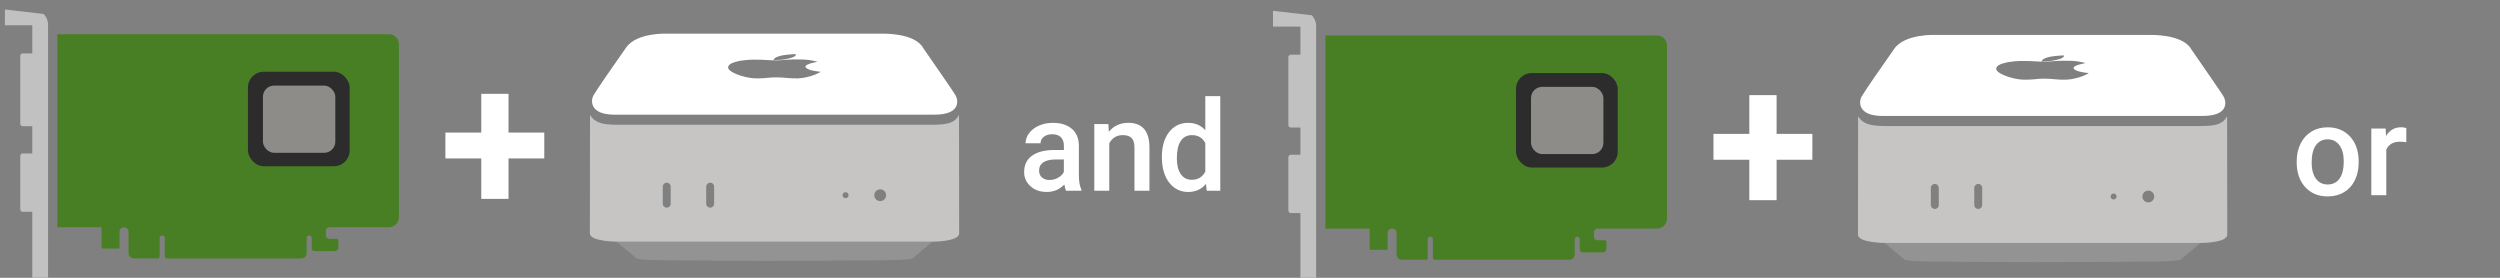
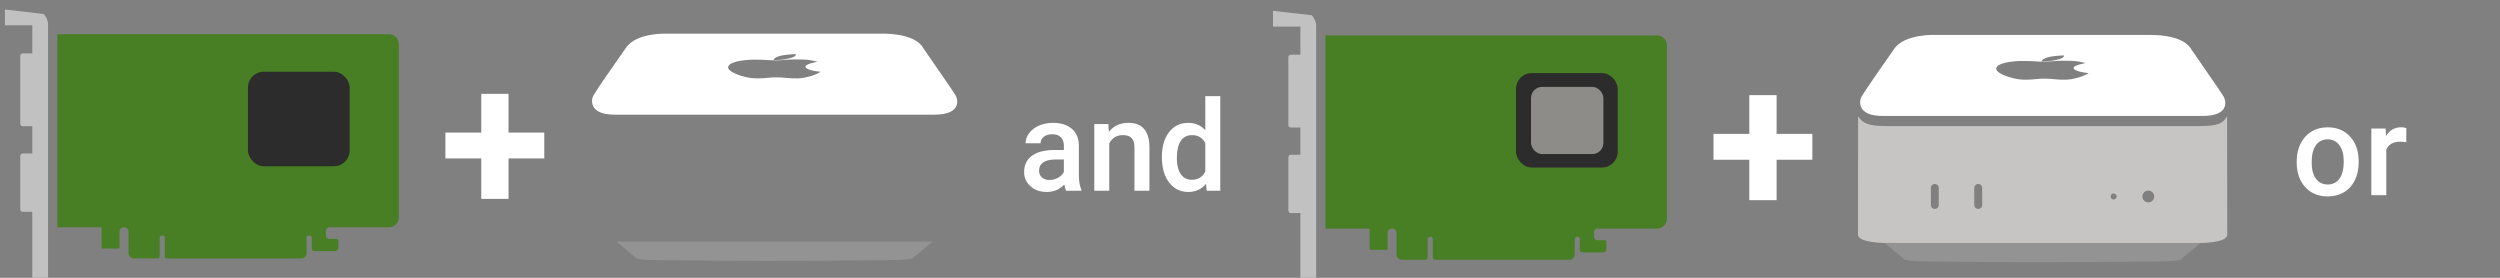
<svg xmlns="http://www.w3.org/2000/svg" id="Card__x2B__Mac_mini__x26__Card__x2B__Mac_mini" version="1.1" viewBox="0 0 990.62 110.07">
  <rect x="0" y="0" width="990.62" height="110.07" fill="#808080" stroke="none" />
  <defs>
    <style>
      .st0 {
        fill: #939393;
      }

      .st1 {
        fill: #2d2c2c;
      }

      .st2 {
        fill: #c6c5c4;
      }

      .st3 {
        fill: #fff;
      }

      .st4 {
        fill: #487f24;
      }

      .st4, .st5 {
        fill-rule: evenodd;
      }

      .st6 {
        fill: #8e8c88;
      }

      .st5 {
        fill: #c1c1c1;
      }
    </style>
  </defs>
  <g>
    <path class="st0" d="M244.31,95.77l8.1,6.78h.77c.11.11.66.47,10.67.58,10.4.12,39.42.27,39.42.27h.34s35.98-.15,46.38-.27c10.01-.12,10.56-.47,10.67-.58h.73l8.06-6.78h-125.15Z" />
    <path class="st3" d="M378.7,37.89c-.98-1.76-9.21-13.49-12.89-18.88-3.41-6.16-16.5-5.67-16.5-5.67h-84.85s-12.37-.59-16.47,5.67c-3.7,5.19-11.96,17.13-12.89,18.88-.94,1.76-1.62,7.54,8.34,7.54h126.88c10.5,0,9.35-5.78,8.37-7.54ZM307.92,22.55c.53-.23,1.29-.45,2.2-.63,1.25-.23,2.77-.36,4.28-.45.3,0,.53-.05.8-.05.19.14.15.27.11.45-.19.36-.72.68-1.52.95-.72.23-1.55.45-2.58.63-.68.14-1.44.23-2.24.27-.8.05-1.63.05-2.46.14.04-.45.45-.91,1.4-1.31ZM324.94,28.62c-.57.36-1.36.68-2.24,1.04-.91.36-1.93.68-3.22.95-.95.23-2.08.41-3.41.45-1.48.05-2.96-.05-4.32-.18-1.36-.14-2.77-.23-4.21-.23-1.1,0-2.2.05-3.22.18-1.33.14-2.69.23-4.13.23-.99,0-1.93-.05-2.77-.18-1.67-.23-2.88-.59-3.98-.91-1.86-.63-3.37-1.31-4.21-2.04-.53-.45-.76-.91-.72-1.4.11-.36.34-.77.91-1.18.76-.5,2.2-.95,4.13-1.31,1.48-.23,3.37-.41,5.23-.41,1.06,0,2.05,0,3.07.05,1.82.05,3.53.23,5.34.27,1.33,0,2.65-.14,3.9-.23,1.1-.05,2.24-.18,3.37-.18,1.36,0,2.77,0,4.02.05,1.14.05,2.24.18,3.15.36.87.18,1.63.36,2.31.5-.49.14-.99.23-1.52.36-.91.18-1.67.41-2.24.68-.99.41-1.25.91-.8,1.36.38.45,1.52.91,2.99,1.18.8.18,1.71.27,2.77.41,0,.05-.15.14-.23.18Z" />
-     <path class="st2" d="M380.01,45.55c-1.61,2.87-3.68,3.88-10.79,3.88h-124.64c-6.39,0-9-1.01-10.79-3.88,0,0-.06,46.93-.05,46.94,0,3.2,10.56,3.27,10.56,3.27h125.15s10.62.06,10.62-3.32-.06-46.9-.06-46.9ZM265.76,80.71c0,.87-.7,1.57-1.57,1.57s-1.57-.7-1.57-1.57v-6.76c0-.87.7-1.57,1.57-1.57s1.57.7,1.57,1.57v6.76ZM282.97,80.71c0,.87-.7,1.57-1.57,1.57s-1.57-.7-1.57-1.57v-6.76c0-.87.7-1.57,1.57-1.57s1.57.7,1.57,1.57v6.76ZM335.05,78.53c-.66,0-1.19-.53-1.19-1.19s.53-1.19,1.19-1.19,1.19.53,1.19,1.19-.53,1.19-1.19,1.19ZM348.78,79.69c-1.29,0-2.34-1.05-2.34-2.34s1.05-2.34,2.34-2.34,2.34,1.05,2.34,2.34-1.05,2.34-2.34,2.34Z" />
  </g>
  <path class="st3" d="M201.5,52.53h14.17v10.25h-14.17v16.02h-10.8v-16.02h-14.21v-10.25h14.21v-15.35h10.8v15.35Z" />
  <g>
    <path class="st5" d="M17.27,5.53h.01c1.08,1.08,1.76,2.58,1.76,4.23v100.65h-6.24v-26.48h-3.81c-.53,0-.96-.43-.96-.96v-21.2c0-.53.43-.96.96-.96h3.81v-10.8h-3.81c-.53,0-.96-.43-.96-.96v-26.93c0-.53.43-.96.96-.96h3.81v-11.14H1.94V3.77h0" />
    <g>
      <path class="st4" d="M22.73,13.54h131.36c2.18,0,3.97,1.78,3.97,3.97v68.58c0,2.18-1.79,3.97-3.97,3.97h-23.61c-.73,0-1.33.6-1.33,1.33v1.93c0,.73.6,1.33,1.33,1.33h2.77c.63,0,.82.28.82.86v2.23c0,1.4-.55,1.76-1.66,1.76h-7.57c-1.05,0-1.31-.4-1.31-1.41v-3.8c0-1.34-2.02-1.33-2.02,0v6.02c0,1.16-.95,2.1-2.1,2.1h-53.04c-.9,0-1.08-.23-1.08-1.04v-7.09c0-1.33-2.02-1.33-2.02,0v7.01c0,.92-.21,1.11-.96,1.11h-9.29c-1.16,0-2.1-.95-2.1-2.1v-8.48c0-2.34-3.54-2.34-3.54,0v6.25h0c0,.23-.19.41-.41.41h-6.31c-.22,0-.41-.19-.41-.41v-8.02h-17.51V13.54h0Z" />
      <rect class="st1" x="98.25" y="28.43" width="40.3" height="37.44" rx="6.23" ry="6.23" />
-       <rect class="st6" x="104.19" y="33.91" width="28.68" height="26.64" rx="4.43" ry="4.43" />
    </g>
  </g>
  <g>
    <path class="st0" d="M746.78,96.28l8.1,6.78h.77c.11.11.66.47,10.67.58,10.4.12,39.42.27,39.42.27h.34s35.98-.15,46.38-.27c10.01-.12,10.56-.47,10.67-.58h.73l8.06-6.78h-125.15Z" />
    <path class="st3" d="M881.18,38.4c-.98-1.76-9.21-13.49-12.89-18.88-3.41-6.16-16.5-5.67-16.5-5.67h-84.85s-12.37-.59-16.47,5.67c-3.7,5.19-11.96,17.13-12.89,18.88-.94,1.76-1.62,7.54,8.34,7.54h126.88c10.5,0,9.35-5.78,8.37-7.54ZM810.4,23.07c.53-.23,1.29-.45,2.2-.63,1.25-.23,2.77-.36,4.28-.45.3,0,.53-.05.8-.05.19.14.15.27.11.45-.19.36-.72.68-1.52.95-.72.23-1.55.45-2.58.63-.68.14-1.44.23-2.24.27-.8.05-1.63.05-2.46.14.04-.45.45-.91,1.4-1.31ZM827.42,29.14c-.57.36-1.36.68-2.24,1.04-.91.36-1.93.68-3.22.95-.95.23-2.08.41-3.41.45-1.48.05-2.96-.05-4.32-.18-1.36-.14-2.77-.23-4.21-.23-1.1,0-2.2.05-3.22.18-1.33.14-2.69.23-4.13.23-.99,0-1.93-.05-2.77-.18-1.67-.23-2.88-.59-3.98-.91-1.86-.63-3.37-1.31-4.21-2.04-.53-.45-.76-.91-.72-1.4.11-.36.34-.77.91-1.18.76-.5,2.2-.95,4.13-1.31,1.48-.23,3.37-.41,5.23-.41,1.06,0,2.05,0,3.07.05,1.82.05,3.53.23,5.34.27,1.33,0,2.65-.14,3.9-.23,1.1-.05,2.24-.18,3.37-.18,1.36,0,2.77,0,4.02.05,1.14.05,2.24.18,3.15.36.87.18,1.63.36,2.31.5-.49.14-.99.23-1.52.36-.91.18-1.67.41-2.24.68-.99.41-1.25.91-.8,1.36.38.45,1.52.91,2.99,1.18.8.18,1.71.27,2.77.41,0,.05-.15.14-.23.18Z" />
    <path class="st2" d="M882.49,46.06c-1.61,2.87-3.68,3.88-10.79,3.88h-124.64c-6.39,0-9-1.01-10.79-3.88,0,0-.06,46.93-.05,46.94,0,3.2,10.56,3.27,10.56,3.27h125.15s10.62.06,10.62-3.32-.06-46.9-.06-46.9ZM768.23,81.22c0,.87-.7,1.57-1.57,1.57s-1.57-.7-1.57-1.57v-6.76c0-.87.7-1.57,1.57-1.57s1.57.7,1.57,1.57v6.76ZM785.44,81.22c0,.87-.7,1.57-1.57,1.57s-1.57-.7-1.57-1.57v-6.76c0-.87.7-1.57,1.57-1.57s1.57.7,1.57,1.57v6.76ZM837.52,79.05c-.66,0-1.19-.53-1.19-1.19s.53-1.19,1.19-1.19,1.19.53,1.19,1.19-.53,1.19-1.19,1.19ZM851.26,80.2c-1.29,0-2.34-1.05-2.34-2.34s1.05-2.34,2.34-2.34,2.34,1.05,2.34,2.34-1.05,2.34-2.34,2.34Z" />
  </g>
  <path class="st3" d="M703.97,53.05h14.17v10.25h-14.17v16.02h-10.8v-16.02h-14.21v-10.25h14.21v-15.35h10.8v15.35Z" />
  <g>
    <path class="st5" d="M519.75,6.04h.01c1.08,1.08,1.76,2.58,1.76,4.23v100.65h-6.24v-26.48h-3.81c-.53,0-.96-.43-.96-.96v-21.2c0-.53.43-.96.96-.96h3.81v-10.8h-3.81c-.53,0-.96-.43-.96-.96v-26.93c0-.53.43-.96.96-.96h3.81v-11.14h-10.86v-6.24h0" />
    <g>
      <path class="st4" d="M525.2,14.06h131.36c2.18,0,3.97,1.78,3.97,3.97v68.58c0,2.18-1.79,3.97-3.97,3.97h-23.61c-.73,0-1.33.6-1.33,1.33v1.93c0,.73.6,1.33,1.33,1.33h2.77c.63,0,.82.28.82.86v2.23c0,1.4-.55,1.76-1.66,1.76h-7.57c-1.05,0-1.31-.4-1.31-1.41v-3.8c0-1.34-2.02-1.33-2.02,0v6.02c0,1.16-.95,2.1-2.1,2.1h-53.04c-.9,0-1.08-.23-1.08-1.04v-7.09c0-1.33-2.02-1.33-2.02,0v7.01c0,.92-.21,1.11-.96,1.11h-9.29c-1.16,0-2.1-.95-2.1-2.1v-8.48c0-2.34-3.54-2.34-3.54,0v6.25h0c0,.23-.19.41-.41.41h-6.31c-.22,0-.41-.19-.41-.41v-8.02h-17.51V14.06h0Z" />
      <rect class="st1" x="600.72" y="28.95" width="40.3" height="37.44" rx="6.23" ry="6.23" />
      <rect class="st6" x="606.66" y="34.42" width="28.68" height="26.64" rx="4.43" ry="4.43" />
    </g>
  </g>
  <g>
    <path class="st3" d="M422.42,75.58c-.26-.5-.49-1.33-.68-2.47-1.89,1.97-4.2,2.95-6.93,2.95s-4.82-.76-6.49-2.27-2.51-3.39-2.51-5.62c0-2.82,1.05-4.98,3.14-6.48,2.09-1.51,5.08-2.26,8.97-2.26h3.64v-1.73c0-1.37-.38-2.46-1.15-3.28-.76-.82-1.93-1.23-3.49-1.23-1.35,0-2.46.34-3.32,1.01-.86.68-1.29,1.53-1.29,2.58h-5.93c0-1.45.48-2.8,1.44-4.06.96-1.26,2.27-2.25,3.92-2.97,1.65-.72,3.5-1.07,5.53-1.07,3.09,0,5.56.78,7.4,2.33,1.84,1.55,2.78,3.74,2.83,6.56v11.91c0,2.38.33,4.27,1,5.69v.42h-6.05ZM415.91,71.31c1.17,0,2.27-.28,3.31-.85,1.03-.57,1.81-1.33,2.33-2.29v-4.98h-3.2c-2.2,0-3.85.38-4.96,1.15-1.11.77-1.66,1.85-1.66,3.25,0,1.14.38,2.05,1.14,2.72.76.68,1.77,1.01,3.04,1.01Z" />
    <path class="st3" d="M439.2,49.16l.17,3.05c1.95-2.36,4.52-3.54,7.69-3.54,5.5,0,8.3,3.15,8.4,9.45v17.46h-5.93v-17.11c0-1.68-.36-2.92-1.09-3.72-.72-.81-1.91-1.21-3.55-1.21-2.39,0-4.17,1.08-5.35,3.25v18.8h-5.93v-26.42h5.59Z" />
    <path class="st3" d="M460.39,62.18c0-4.07.94-7.34,2.83-9.8s4.42-3.7,7.59-3.7c2.8,0,5.06.98,6.79,2.93v-13.53h5.93v37.5h-5.37l-.29-2.73c-1.77,2.15-4.14,3.22-7.1,3.22s-5.59-1.25-7.51-3.74c-1.91-2.49-2.87-5.88-2.87-10.16ZM466.32,62.69c0,2.69.52,4.78,1.55,6.29,1.03,1.51,2.5,2.26,4.41,2.26,2.42,0,4.2-1.08,5.32-3.25v-11.28c-1.09-2.12-2.85-3.17-5.27-3.17-1.92,0-3.4.76-4.44,2.28-1.04,1.52-1.56,3.81-1.56,6.87Z" />
  </g>
  <g>
    <path class="st3" d="M910.06,63.9c0-2.59.51-4.92,1.54-6.99s2.47-3.67,4.32-4.79c1.86-1.11,3.99-1.67,6.4-1.67,3.56,0,6.46,1.15,8.68,3.44s3.42,5.34,3.6,9.13l.02,1.39c0,2.6-.5,4.93-1.5,6.98s-2.43,3.64-4.3,4.76c-1.86,1.12-4.02,1.68-6.46,1.68-3.73,0-6.71-1.24-8.95-3.72-2.24-2.48-3.36-5.79-3.36-9.92v-.29ZM915.99,64.41c0,2.72.56,4.85,1.68,6.38s2.69,2.31,4.69,2.31,3.56-.78,4.68-2.34c1.11-1.56,1.67-3.85,1.67-6.86,0-2.67-.57-4.79-1.72-6.35s-2.71-2.34-4.68-2.34-3.47.77-4.61,2.31-1.71,3.84-1.71,6.9Z" />
    <path class="st3" d="M953.47,56.35c-.78-.13-1.59-.2-2.42-.2-2.72,0-4.55,1.04-5.49,3.12v18.07h-5.93v-26.42h5.66l.15,2.95c1.43-2.29,3.42-3.44,5.96-3.44.85,0,1.55.11,2.1.34l-.02,5.57Z" />
  </g>
</svg>